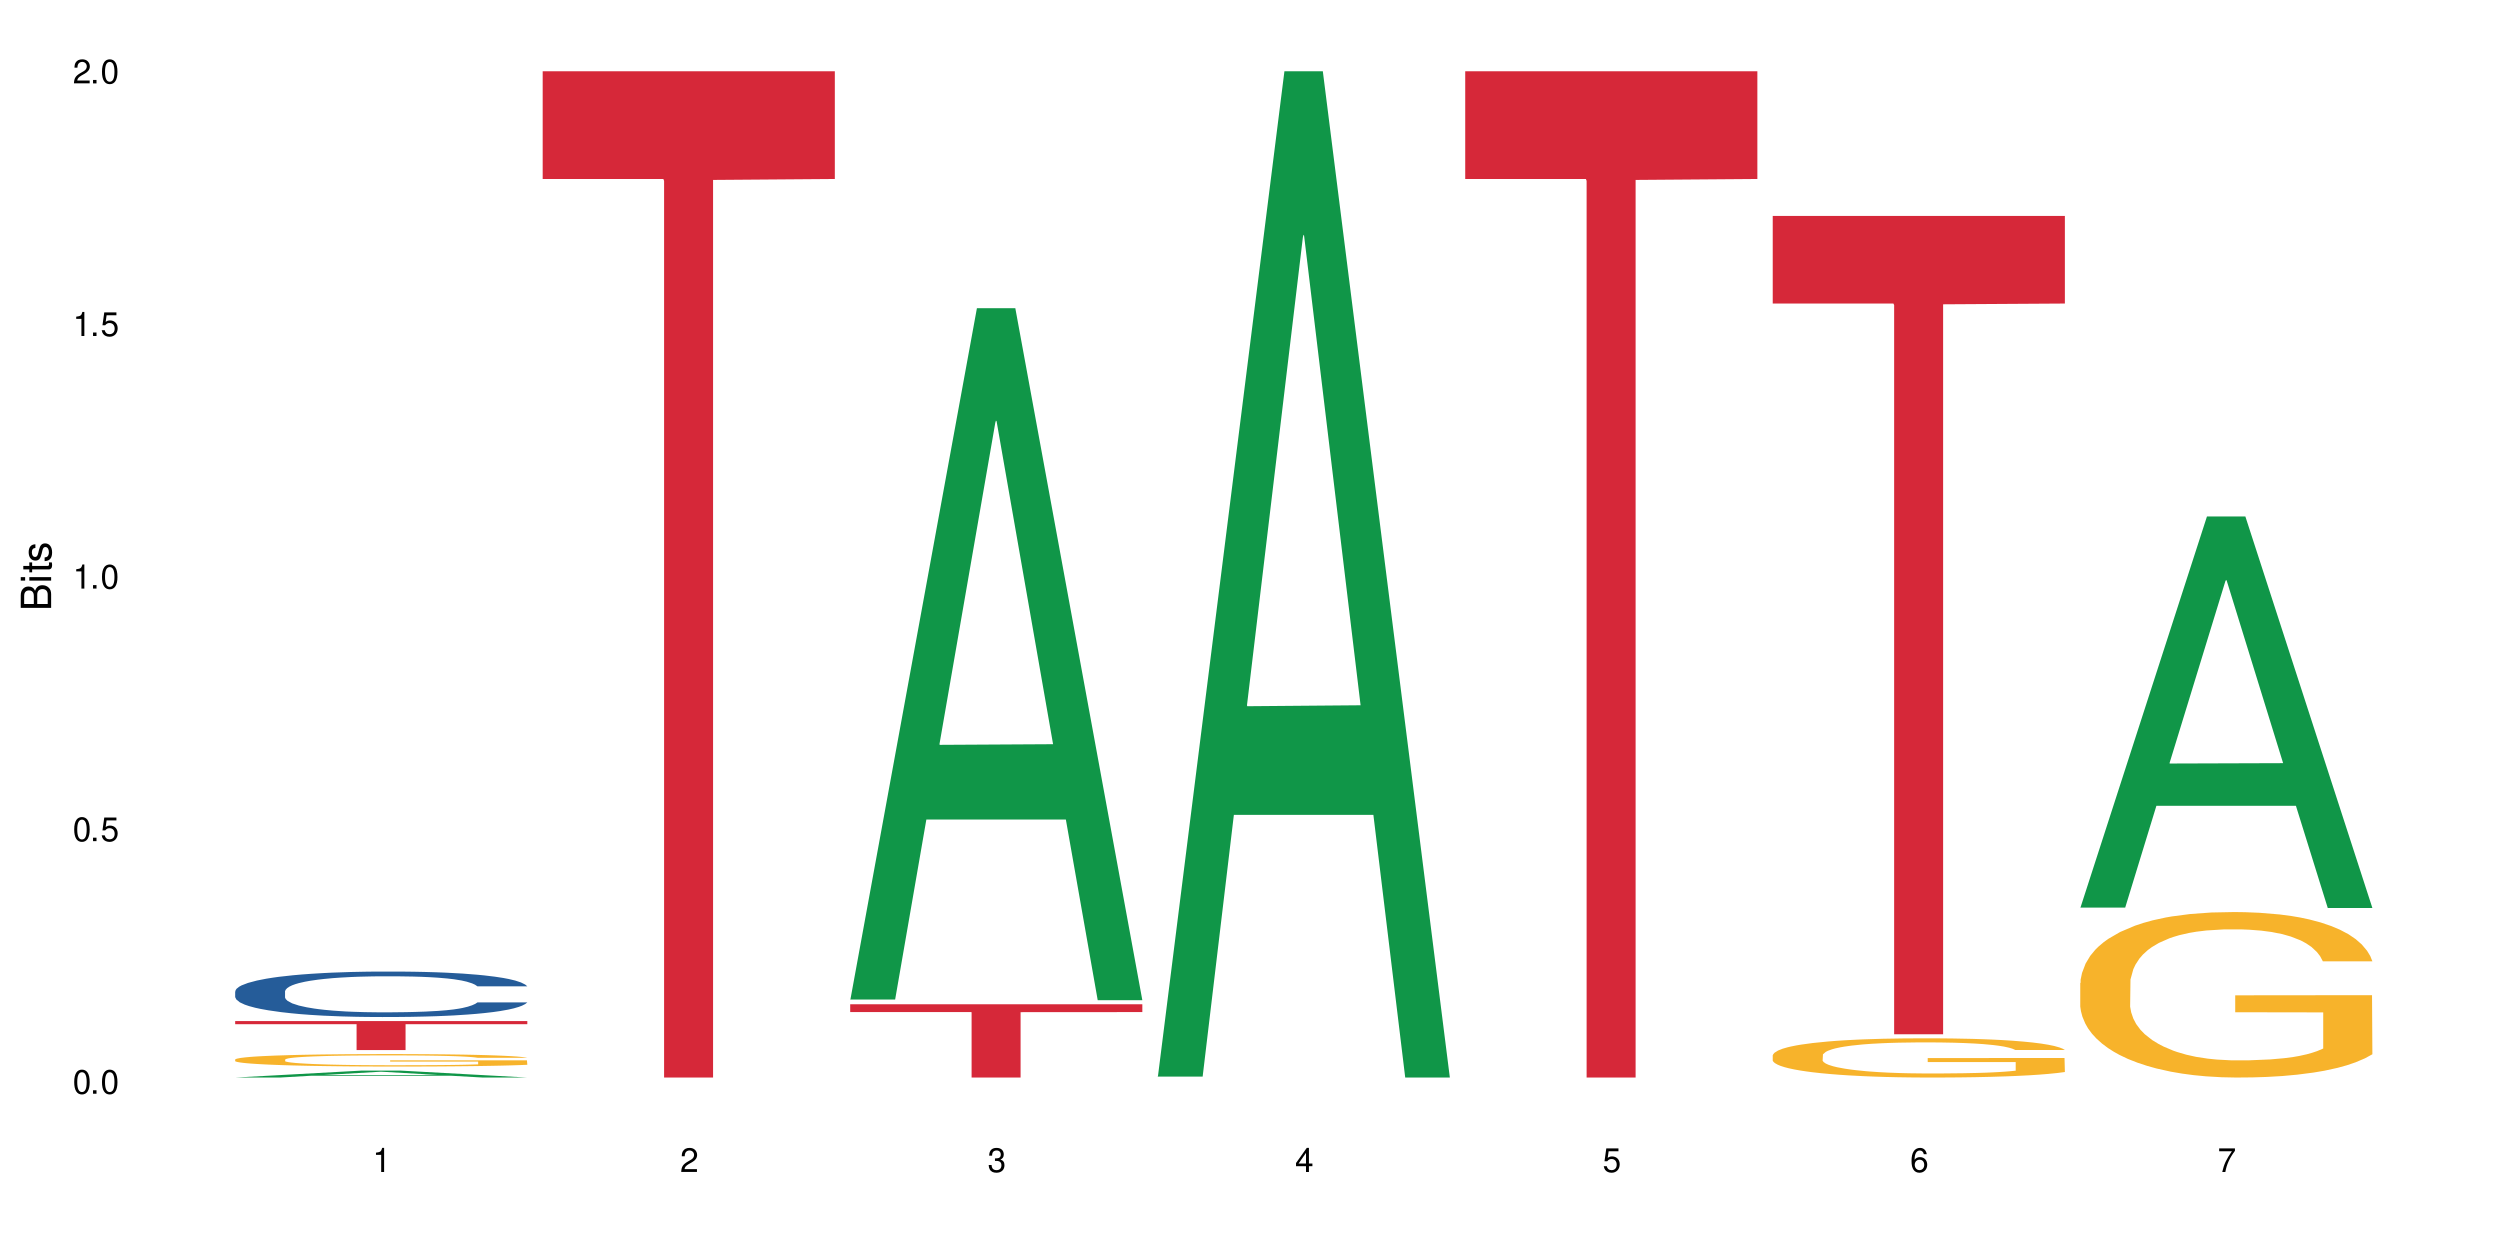
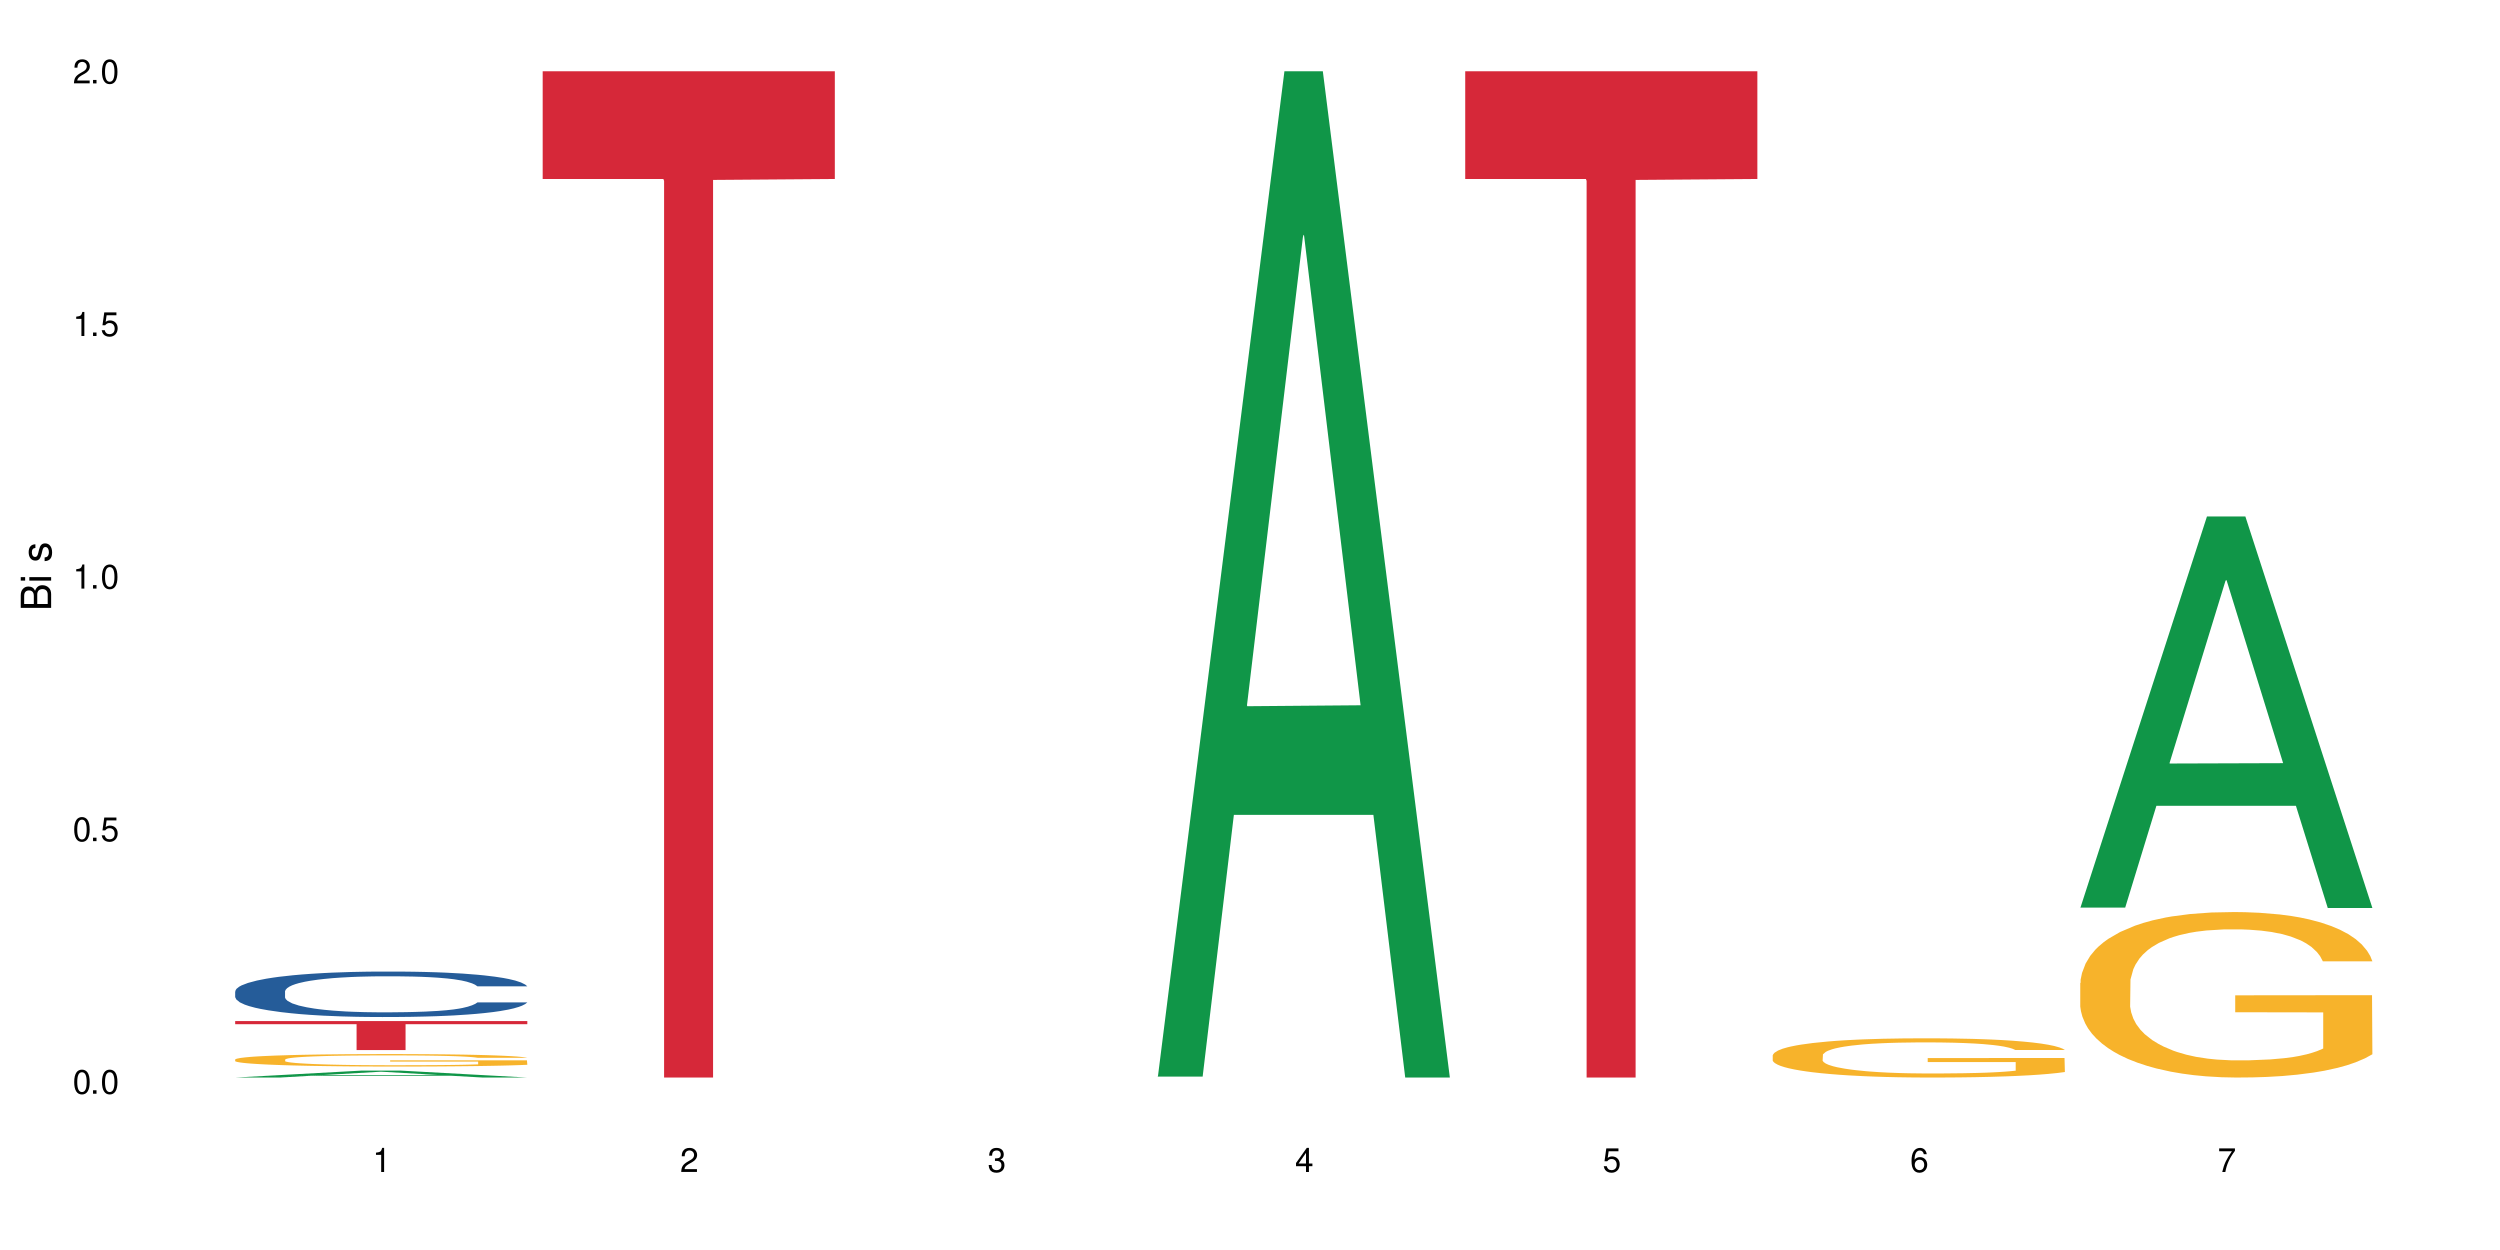
<svg xmlns="http://www.w3.org/2000/svg" xmlns:xlink="http://www.w3.org/1999/xlink" width="720" height="360" viewBox="0 0 720 360">
  <defs>
    <g>
      <g id="glyph-0-0">
</g>
      <g id="glyph-0-1">
        <path d="M 2.641 -6.938 C 2 -6.938 1.422 -6.656 1.078 -6.172 C 0.641 -5.562 0.406 -4.641 0.406 -3.359 C 0.406 -1.016 1.188 0.219 2.641 0.219 C 4.078 0.219 4.859 -1.016 4.859 -3.297 C 4.859 -4.641 4.656 -5.547 4.203 -6.172 C 3.844 -6.656 3.281 -6.938 2.641 -6.938 Z M 2.641 -6.188 C 3.547 -6.188 4 -5.25 4 -3.375 C 4 -1.406 3.562 -0.484 2.625 -0.484 C 1.734 -0.484 1.281 -1.438 1.281 -3.344 C 1.281 -5.25 1.734 -6.188 2.641 -6.188 Z M 2.641 -6.188 " />
      </g>
      <g id="glyph-0-2">
        <path d="M 1.828 -1 L 0.828 -1 L 0.828 0 L 1.828 0 Z M 1.828 -1 " />
      </g>
      <g id="glyph-0-3">
        <path d="M 4.562 -6.797 L 1.062 -6.797 L 0.547 -3.094 L 1.328 -3.094 C 1.719 -3.562 2.047 -3.734 2.578 -3.734 C 3.484 -3.734 4.062 -3.109 4.062 -2.094 C 4.062 -1.125 3.484 -0.531 2.578 -0.531 C 1.828 -0.531 1.375 -0.906 1.188 -1.672 L 0.328 -1.672 C 0.453 -1.109 0.547 -0.844 0.75 -0.594 C 1.125 -0.078 1.828 0.219 2.594 0.219 C 3.969 0.219 4.922 -0.781 4.922 -2.219 C 4.922 -3.562 4.031 -4.484 2.719 -4.484 C 2.25 -4.484 1.859 -4.359 1.469 -4.062 L 1.734 -5.969 L 4.562 -5.969 Z M 4.562 -6.797 " />
      </g>
      <g id="glyph-0-4">
        <path d="M 2.484 -4.938 L 2.484 0 L 3.328 0 L 3.328 -6.938 L 2.766 -6.938 C 2.469 -5.875 2.281 -5.734 0.984 -5.562 L 0.984 -4.938 Z M 2.484 -4.938 " />
      </g>
      <g id="glyph-0-5">
        <path d="M 4.859 -0.828 L 1.281 -0.828 C 1.359 -1.406 1.672 -1.781 2.5 -2.281 L 3.469 -2.828 C 4.406 -3.344 4.906 -4.062 4.906 -4.906 C 4.906 -5.484 4.672 -6.031 4.266 -6.406 C 3.859 -6.766 3.375 -6.938 2.719 -6.938 C 1.859 -6.938 1.219 -6.625 0.844 -6.031 C 0.609 -5.672 0.5 -5.234 0.484 -4.531 L 1.328 -4.531 C 1.359 -5.016 1.406 -5.281 1.531 -5.516 C 1.75 -5.938 2.188 -6.203 2.703 -6.203 C 3.469 -6.203 4.031 -5.641 4.031 -4.891 C 4.031 -4.344 3.719 -3.859 3.125 -3.516 L 2.234 -3 C 0.812 -2.172 0.406 -1.531 0.328 -0.016 L 4.859 -0.016 Z M 4.859 -0.828 " />
      </g>
      <g id="glyph-0-6">
        <path d="M 2.125 -3.188 L 2.578 -3.188 C 3.5 -3.188 3.984 -2.766 3.984 -1.922 C 3.984 -1.062 3.469 -0.531 2.594 -0.531 C 1.656 -0.531 1.203 -1 1.156 -2.016 L 0.312 -2.016 C 0.344 -1.453 0.438 -1.094 0.609 -0.781 C 0.953 -0.109 1.625 0.219 2.547 0.219 C 3.953 0.219 4.859 -0.625 4.859 -1.938 C 4.859 -2.828 4.516 -3.297 3.703 -3.594 C 4.344 -3.844 4.656 -4.328 4.656 -5.031 C 4.656 -6.219 3.875 -6.938 2.578 -6.938 C 1.203 -6.938 0.484 -6.172 0.453 -4.703 L 1.297 -4.703 C 1.312 -5.125 1.344 -5.359 1.453 -5.578 C 1.641 -5.969 2.062 -6.203 2.594 -6.203 C 3.344 -6.203 3.797 -5.75 3.797 -5 C 3.797 -4.516 3.609 -4.219 3.25 -4.047 C 3.016 -3.953 2.703 -3.922 2.125 -3.906 Z M 2.125 -3.188 " />
      </g>
      <g id="glyph-0-7">
        <path d="M 3.141 -1.672 L 3.141 0 L 3.984 0 L 3.984 -1.672 L 4.984 -1.672 L 4.984 -2.438 L 3.984 -2.438 L 3.984 -6.938 L 3.359 -6.938 L 0.266 -2.578 L 0.266 -1.672 Z M 3.141 -2.438 L 1 -2.438 L 3.141 -5.5 Z M 3.141 -2.438 " />
      </g>
      <g id="glyph-0-8">
        <path d="M 4.781 -5.125 C 4.609 -6.266 3.891 -6.938 2.844 -6.938 C 2.094 -6.938 1.422 -6.578 1.031 -5.953 C 0.594 -5.266 0.406 -4.422 0.406 -3.172 C 0.406 -2 0.578 -1.25 0.984 -0.641 C 1.359 -0.078 1.953 0.219 2.703 0.219 C 3.984 0.219 4.922 -0.75 4.922 -2.094 C 4.922 -3.375 4.062 -4.281 2.844 -4.281 C 2.172 -4.281 1.641 -4.031 1.281 -3.516 C 1.281 -5.234 1.828 -6.188 2.797 -6.188 C 3.391 -6.188 3.797 -5.797 3.938 -5.125 Z M 2.734 -3.531 C 3.547 -3.531 4.062 -2.953 4.062 -2.031 C 4.062 -1.156 3.484 -0.531 2.703 -0.531 C 1.922 -0.531 1.328 -1.188 1.328 -2.078 C 1.328 -2.938 1.906 -3.531 2.734 -3.531 Z M 2.734 -3.531 " />
      </g>
      <g id="glyph-0-9">
        <path d="M 4.984 -6.797 L 0.438 -6.797 L 0.438 -5.969 L 4.109 -5.969 C 2.5 -3.656 1.828 -2.234 1.328 0 L 2.219 0 C 2.594 -2.172 3.453 -4.047 4.984 -6.094 Z M 4.984 -6.797 " />
      </g>
      <g id="glyph-1-0">
</g>
      <g id="glyph-1-1">
        <path d="M 0 -0.953 L 0 -4.891 C 0 -5.719 -0.234 -6.344 -0.734 -6.797 C -1.188 -7.234 -1.812 -7.469 -2.5 -7.469 C -3.547 -7.469 -4.188 -7 -4.625 -5.875 C -4.984 -6.688 -5.625 -7.094 -6.531 -7.094 C -7.172 -7.094 -7.734 -6.859 -8.141 -6.391 C -8.562 -5.922 -8.75 -5.344 -8.75 -4.5 L -8.75 -0.953 Z M -4.984 -2.062 L -7.766 -2.062 L -7.766 -4.219 C -7.766 -4.844 -7.688 -5.203 -7.453 -5.5 C -7.219 -5.812 -6.859 -5.969 -6.375 -5.969 C -5.891 -5.969 -5.531 -5.812 -5.297 -5.5 C -5.062 -5.203 -4.984 -4.844 -4.984 -4.219 Z M -0.984 -2.062 L -4 -2.062 L -4 -4.781 C -4 -5.766 -3.438 -6.359 -2.484 -6.359 C -1.547 -6.359 -0.984 -5.766 -0.984 -4.781 Z M -0.984 -2.062 " />
      </g>
      <g id="glyph-1-2">
        <path d="M -6.281 -1.797 L -6.281 -0.797 L 0 -0.797 L 0 -1.797 Z M -8.75 -1.797 L -8.75 -0.797 L -7.484 -0.797 L -7.484 -1.797 Z M -8.75 -1.797 " />
      </g>
      <g id="glyph-1-3">
-         <path d="M -6.281 -3.047 L -6.281 -2.016 L -8.016 -2.016 L -8.016 -1.016 L -6.281 -1.016 L -6.281 -0.172 L -5.469 -0.172 L -5.469 -1.016 L -0.719 -1.016 C -0.078 -1.016 0.281 -1.453 0.281 -2.234 C 0.281 -2.5 0.25 -2.719 0.188 -3.047 L -0.641 -3.047 C -0.609 -2.906 -0.594 -2.766 -0.594 -2.562 C -0.594 -2.141 -0.719 -2.016 -1.156 -2.016 L -5.469 -2.016 L -5.469 -3.047 Z M -6.281 -3.047 " />
-       </g>
+         </g>
      <g id="glyph-1-4">
        <path d="M -4.531 -5.25 C -5.766 -5.25 -6.469 -4.422 -6.469 -2.969 C -6.469 -1.516 -5.719 -0.562 -4.547 -0.562 C -3.562 -0.562 -3.094 -1.062 -2.734 -2.562 L -2.516 -3.484 C -2.344 -4.188 -2.094 -4.469 -1.641 -4.469 C -1.047 -4.469 -0.641 -3.875 -0.641 -3 C -0.641 -2.453 -0.797 -2 -1.062 -1.75 C -1.25 -1.594 -1.422 -1.531 -1.875 -1.469 L -1.875 -0.406 C -0.422 -0.453 0.281 -1.266 0.281 -2.922 C 0.281 -4.5 -0.5 -5.516 -1.719 -5.516 C -2.656 -5.516 -3.172 -4.984 -3.469 -3.734 L -3.703 -2.766 C -3.891 -1.953 -4.156 -1.609 -4.594 -1.609 C -5.188 -1.609 -5.547 -2.125 -5.547 -2.938 C -5.547 -3.75 -5.203 -4.172 -4.531 -4.203 Z M -4.531 -5.25 " />
      </g>
    </g>
  </defs>
-   <rect x="-72" y="-36" width="864" height="432" fill="rgb(100%, 100%, 100%)" fill-opacity="1" />
-   <path fill-rule="nonzero" fill="rgb(6.275%, 58.824%, 28.235%)" fill-opacity="1" d="M 67.73 310.332 L 67.82 310.328 L 104.227 308.328 L 115.281 308.328 L 151.867 310.332 L 139.012 310.332 L 129.844 309.809 L 89.664 309.809 L 80.676 310.332 L 67.73 310.332 L 93.527 309.594 L 126.156 309.59 L 109.887 308.656 L 109.707 308.652 L 109.527 308.66 L 93.438 309.59 L 93.527 309.594 Z M 67.73 310.332 " />
+   <path fill-rule="nonzero" fill="rgb(6.275%, 58.824%, 28.235%)" fill-opacity="1" d="M 67.73 310.332 L 67.82 310.328 L 104.227 308.328 L 115.281 308.328 L 151.867 310.332 L 139.012 310.332 L 129.844 309.809 L 89.664 309.809 L 80.676 310.332 L 67.73 310.332 L 93.527 309.594 L 126.156 309.59 L 109.887 308.656 L 109.707 308.652 L 109.527 308.66 L 93.438 309.59 Z M 67.73 310.332 " />
  <path fill-rule="nonzero" fill="rgb(14.51%, 36.078%, 60%)" fill-opacity="1" d="M 67.73 285.512 L 67.832 285.5 L 67.832 285.211 L 68.141 284.758 L 68.859 284.184 L 69.578 283.789 L 71.426 283.082 L 73.988 282.398 L 76.656 281.871 L 78.605 281.562 L 80.352 281.32 L 84.352 280.879 L 86.918 280.652 L 89.688 280.449 L 93.074 280.246 L 95.535 280.125 L 101.078 279.934 L 105.18 279.852 L 108.363 279.812 L 115.238 279.812 L 119.34 279.863 L 122.316 279.922 L 125.598 280.016 L 128.371 280.125 L 133.191 280.387 L 137.5 280.723 L 139.449 280.914 L 142.527 281.285 L 144.891 281.645 L 146.531 281.957 L 148.379 282.398 L 150.02 282.938 L 151.25 283.547 L 151.867 284.062 L 137.5 284.062 L 136.785 283.582 L 135.961 283.211 L 134.422 282.723 L 132.883 282.375 L 130.73 282.027 L 128.781 281.801 L 126.113 281.574 L 123.754 281.43 L 121.289 281.32 L 118.93 281.25 L 114.414 281.18 L 109.184 281.18 L 107.234 281.203 L 103.23 281.297 L 101.078 281.383 L 98 281.551 L 95.844 281.703 L 93.281 281.945 L 91.535 282.148 L 89.379 282.457 L 87.84 282.734 L 86.098 283.129 L 85.07 283.43 L 84.148 283.762 L 83.328 284.16 L 82.711 284.578 L 82.301 285.02 L 82.094 285.449 L 82.094 287.305 L 82.301 287.738 L 82.812 288.238 L 84.148 288.969 L 86.098 289.605 L 88.355 290.105 L 90.508 290.465 L 91.742 290.633 L 93.383 290.824 L 95.945 291.062 L 99.641 291.305 L 101.797 291.398 L 105.078 291.496 L 108.465 291.543 L 112.98 291.543 L 116.98 291.496 L 119.648 291.434 L 122.418 291.34 L 126.215 291.137 L 128.574 290.945 L 130.629 290.719 L 132.168 290.488 L 133.191 290.297 L 134.73 289.926 L 135.961 289.52 L 136.887 289.102 L 137.5 288.695 L 151.867 288.695 L 151.25 289.172 L 150.328 289.641 L 149.402 289.988 L 147.969 290.406 L 146.324 290.777 L 143.965 291.195 L 142.016 291.473 L 139.449 291.77 L 137.09 291.996 L 134.527 292.199 L 130.73 292.441 L 128.266 292.559 L 125.598 292.668 L 122.418 292.762 L 118.418 292.848 L 114.109 292.895 L 110.105 292.906 L 105.797 292.883 L 102.617 292.836 L 98.41 292.727 L 93.176 292.512 L 89.379 292.285 L 86.406 292.059 L 83.84 291.816 L 80.969 291.496 L 77.273 290.969 L 75.016 290.562 L 73.477 290.227 L 71.734 289.758 L 70.5 289.34 L 69.066 288.672 L 68.039 287.82 L 67.73 287.164 Z M 67.73 285.512 " />
  <path fill-rule="nonzero" fill="rgb(96.863%, 70.196%, 16.863%)" fill-opacity="1" d="M 67.73 305.113 L 67.832 305.109 L 67.832 305.043 L 68.242 304.895 L 69.27 304.691 L 70.605 304.527 L 72.039 304.395 L 72.965 304.324 L 74.504 304.227 L 75.836 304.156 L 79.223 304.008 L 83.531 303.871 L 85.891 303.812 L 88.559 303.758 L 92.355 303.695 L 94.102 303.672 L 99.438 303.617 L 105.488 303.586 L 112.16 303.574 L 115.238 303.578 L 119.441 303.594 L 125.188 303.629 L 128.473 303.66 L 131.039 303.695 L 133.707 303.734 L 136.988 303.801 L 140.066 303.879 L 142.527 303.961 L 144.992 304.059 L 147.043 304.164 L 148.789 304.277 L 150.328 304.414 L 151.25 304.531 L 151.867 304.645 L 137.605 304.645 L 136.785 304.531 L 135.859 304.441 L 134.32 304.332 L 132.781 304.254 L 131.242 304.191 L 128.371 304.105 L 125.906 304.055 L 122.828 304.008 L 119.855 303.98 L 116.469 303.961 L 114.414 303.953 L 108.977 303.953 L 104.055 303.977 L 101.18 304 L 99.129 304.027 L 96.254 304.078 L 94.512 304.117 L 93.484 304.145 L 90.406 304.246 L 88.355 304.336 L 87.227 304.398 L 85.789 304.496 L 84.762 304.586 L 83.633 304.715 L 83.02 304.816 L 82.199 305.039 L 82.094 305.629 L 82.402 305.75 L 83.02 305.887 L 83.84 306.004 L 85.07 306.129 L 86.301 306.223 L 88.457 306.352 L 90.305 306.438 L 91.742 306.492 L 94.512 306.582 L 95.641 306.609 L 98.309 306.668 L 101.078 306.715 L 104.465 306.754 L 107.027 306.773 L 111.133 306.789 L 116.363 306.789 L 122.52 306.77 L 126.422 306.746 L 129.09 306.719 L 130.832 306.695 L 132.988 306.66 L 134.527 306.625 L 135.961 306.59 L 137.707 306.535 L 137.707 305.75 L 112.363 305.75 L 112.363 305.383 L 151.762 305.379 L 151.867 306.66 L 149.711 306.746 L 147.043 306.832 L 144.48 306.898 L 141.812 306.953 L 138.016 307.016 L 134.938 307.055 L 130.215 307.102 L 125.906 307.133 L 121.395 307.152 L 117.391 307.16 L 112.672 307.164 L 108.465 307.156 L 103.949 307.137 L 100.359 307.113 L 97.074 307.078 L 93.793 307.035 L 89.688 306.969 L 87.02 306.91 L 84.25 306.844 L 81.48 306.762 L 79.016 306.672 L 77.375 306.605 L 75.734 306.523 L 73.988 306.426 L 72.348 306.316 L 71.117 306.215 L 69.988 306.098 L 69.168 305.992 L 68.348 305.844 L 67.938 305.727 L 67.73 305.625 Z M 67.73 305.113 " />
  <path fill-rule="nonzero" fill="rgb(83.922%, 15.686%, 22.353%)" fill-opacity="1" d="M 67.73 294.07 L 151.867 294.07 L 151.867 294.965 L 116.801 294.973 L 116.801 302.41 L 102.695 302.41 L 102.695 294.98 L 102.488 294.965 L 67.73 294.965 Z M 67.73 294.07 " />
  <path fill-rule="nonzero" fill="rgb(83.922%, 15.686%, 22.353%)" fill-opacity="1" d="M 156.293 20.527 L 240.43 20.527 L 240.43 51.547 L 205.363 51.82 L 205.363 310.332 L 191.258 310.332 L 191.258 52.094 L 191.051 51.547 L 156.293 51.547 Z M 156.293 20.527 " />
-   <path fill-rule="nonzero" fill="rgb(6.275%, 58.824%, 28.235%)" fill-opacity="1" d="M 244.859 287.871 L 244.949 287.684 L 281.352 88.758 L 292.41 88.758 L 328.992 288.059 L 316.141 288.059 L 306.969 236.035 L 266.789 236.035 L 257.801 287.871 L 244.859 287.871 L 270.656 214.516 L 303.285 214.328 L 287.016 121.32 L 286.836 121.133 L 286.656 121.695 L 270.566 214.328 L 270.656 214.516 Z M 244.859 287.871 " />
-   <path fill-rule="nonzero" fill="rgb(83.922%, 15.686%, 22.353%)" fill-opacity="1" d="M 244.859 289.223 L 328.992 289.223 L 328.992 291.48 L 293.93 291.504 L 293.93 310.332 L 279.82 310.332 L 279.82 291.523 L 279.617 291.48 L 244.859 291.48 Z M 244.859 289.223 " />
  <path fill-rule="nonzero" fill="rgb(6.275%, 58.824%, 28.235%)" fill-opacity="1" d="M 333.422 310.059 L 333.512 309.789 L 369.914 20.527 L 380.973 20.527 L 417.555 310.332 L 404.703 310.332 L 395.535 234.684 L 355.355 234.684 L 346.363 310.059 L 333.422 310.059 L 359.219 203.391 L 391.848 203.117 L 375.578 67.875 L 375.398 67.602 L 375.219 68.418 L 359.129 203.117 L 359.219 203.391 Z M 333.422 310.059 " />
  <path fill-rule="nonzero" fill="rgb(83.922%, 15.686%, 22.353%)" fill-opacity="1" d="M 421.984 20.527 L 506.121 20.527 L 506.121 51.547 L 471.055 51.82 L 471.055 310.332 L 456.945 310.332 L 456.945 52.094 L 456.742 51.547 L 421.984 51.547 Z M 421.984 20.527 " />
  <path fill-rule="nonzero" fill="rgb(96.863%, 70.196%, 16.863%)" fill-opacity="1" d="M 510.547 303.871 L 510.652 303.859 L 510.652 303.656 L 511.062 303.191 L 512.086 302.551 L 513.422 302.023 L 514.855 301.613 L 515.781 301.395 L 517.32 301.086 L 518.652 300.859 L 522.039 300.395 L 526.348 299.961 L 528.707 299.773 L 531.375 299.598 L 535.172 299.402 L 536.918 299.332 L 542.254 299.164 L 548.305 299.062 L 554.977 299.031 L 558.055 299.043 L 562.262 299.082 L 568.008 299.195 L 571.289 299.301 L 573.855 299.402 L 576.523 299.535 L 579.805 299.742 L 582.883 299.992 L 585.348 300.238 L 587.809 300.547 L 589.859 300.879 L 591.605 301.238 L 593.145 301.672 L 594.066 302.035 L 594.684 302.395 L 580.422 302.395 L 579.602 302.035 L 578.676 301.754 L 577.137 301.414 L 575.598 301.168 L 574.059 300.973 L 571.188 300.703 L 568.723 300.539 L 565.645 300.395 L 562.672 300.301 L 559.285 300.238 L 557.234 300.219 L 551.793 300.219 L 546.871 300.289 L 543.996 300.371 L 541.945 300.457 L 539.07 300.609 L 537.328 300.734 L 536.301 300.816 L 533.223 301.137 L 531.172 301.426 L 530.043 301.621 L 528.605 301.93 L 527.582 302.211 L 526.453 302.621 L 525.836 302.934 L 525.016 303.633 L 524.914 305.492 L 525.219 305.883 L 525.836 306.309 L 526.656 306.68 L 527.887 307.07 L 529.121 307.371 L 531.273 307.773 L 533.121 308.043 L 534.559 308.215 L 537.328 308.496 L 538.457 308.59 L 541.125 308.773 L 543.895 308.918 L 547.281 309.043 L 549.844 309.105 L 553.949 309.156 L 559.184 309.156 L 565.34 309.094 L 569.238 309.012 L 571.906 308.93 L 573.648 308.855 L 575.805 308.742 L 577.344 308.641 L 578.781 308.527 L 580.523 308.352 L 580.523 305.883 L 555.18 305.875 L 555.18 304.719 L 594.582 304.707 L 594.684 308.742 L 592.527 309.023 L 589.859 309.289 L 587.297 309.496 L 584.629 309.672 L 580.832 309.867 L 577.754 309.992 L 573.035 310.137 L 568.723 310.23 L 564.211 310.293 L 560.207 310.32 L 555.488 310.332 L 551.281 310.312 L 546.766 310.25 L 543.176 310.168 L 539.895 310.062 L 536.609 309.93 L 532.504 309.715 L 529.836 309.539 L 527.066 309.32 L 524.297 309.062 L 521.836 308.785 L 520.191 308.566 L 518.551 308.32 L 516.809 308.012 L 515.164 307.66 L 513.934 307.34 L 512.805 306.977 L 511.984 306.637 L 511.164 306.172 L 510.754 305.801 L 510.547 305.48 Z M 510.547 303.871 " />
-   <path fill-rule="nonzero" fill="rgb(83.922%, 15.686%, 22.353%)" fill-opacity="1" d="M 510.547 62.191 L 594.684 62.191 L 594.684 87.418 L 559.617 87.641 L 559.617 297.867 L 545.512 297.867 L 545.512 87.863 L 545.305 87.418 L 510.547 87.418 Z M 510.547 62.191 " />
  <path fill-rule="nonzero" fill="rgb(6.275%, 58.824%, 28.235%)" fill-opacity="1" d="M 599.113 261.398 L 599.203 261.293 L 635.605 148.742 L 646.664 148.742 L 683.246 261.504 L 670.395 261.504 L 661.223 232.07 L 621.043 232.07 L 612.055 261.398 L 599.113 261.398 L 624.91 219.895 L 657.539 219.789 L 641.27 167.164 L 641.09 167.059 L 640.91 167.375 L 624.82 219.789 L 624.91 219.895 Z M 599.113 261.398 " />
  <path fill-rule="nonzero" fill="rgb(96.863%, 70.196%, 16.863%)" fill-opacity="1" d="M 599.113 283.086 L 599.215 283.039 L 599.215 282.172 L 599.625 280.211 L 600.652 277.512 L 601.984 275.293 L 603.422 273.551 L 604.344 272.637 L 605.883 271.332 L 607.219 270.375 L 610.602 268.414 L 614.914 266.586 L 617.273 265.805 L 619.941 265.062 L 623.738 264.238 L 625.48 263.934 L 630.816 263.234 L 636.871 262.801 L 643.539 262.668 L 646.617 262.715 L 650.824 262.887 L 656.57 263.367 L 659.852 263.801 L 662.418 264.238 L 665.086 264.801 L 668.367 265.672 L 671.445 266.719 L 673.91 267.762 L 676.371 269.066 L 678.426 270.461 L 680.168 271.984 L 681.707 273.812 L 682.633 275.336 L 683.246 276.859 L 668.984 276.859 L 668.164 275.336 L 667.242 274.16 L 665.703 272.723 L 664.164 271.68 L 662.625 270.852 L 659.75 269.723 L 657.289 269.023 L 654.211 268.414 L 651.234 268.023 L 647.848 267.762 L 645.797 267.676 L 640.359 267.676 L 635.434 267.98 L 632.559 268.328 L 630.508 268.676 L 627.637 269.328 L 625.891 269.852 L 624.863 270.199 L 621.785 271.551 L 619.734 272.77 L 618.605 273.594 L 617.168 274.902 L 616.145 276.078 L 615.016 277.816 L 614.398 279.125 L 613.578 282.082 L 613.477 289.918 L 613.785 291.57 L 614.398 293.355 L 615.219 294.922 L 616.453 296.578 L 617.684 297.84 L 619.836 299.539 L 621.684 300.668 L 623.121 301.41 L 625.891 302.586 L 627.02 302.977 L 629.688 303.758 L 632.457 304.371 L 635.844 304.891 L 638.41 305.152 L 642.512 305.371 L 647.746 305.371 L 653.902 305.109 L 657.801 304.762 L 660.469 304.414 L 662.211 304.109 L 664.367 303.629 L 665.906 303.195 L 667.344 302.715 L 669.086 301.977 L 669.086 291.57 L 643.742 291.527 L 643.742 286.652 L 683.145 286.609 L 683.246 303.629 L 681.094 304.805 L 678.426 305.938 L 675.859 306.809 L 673.191 307.547 L 669.395 308.375 L 666.316 308.895 L 661.598 309.504 L 657.289 309.898 L 652.773 310.16 L 648.773 310.289 L 644.051 310.332 L 639.844 310.246 L 635.332 309.984 L 631.738 309.637 L 628.457 309.199 L 625.172 308.637 L 621.07 307.723 L 618.402 306.98 L 615.629 306.066 L 612.859 304.98 L 610.398 303.805 L 608.758 302.891 L 607.113 301.844 L 605.371 300.539 L 603.73 299.059 L 602.496 297.711 L 601.367 296.188 L 600.547 294.75 L 599.727 292.789 L 599.316 291.223 L 599.113 289.875 Z M 599.113 283.086 " />
  <g fill="rgb(0%, 0%, 0%)" fill-opacity="1">
    <use xlink:href="#glyph-0-1" x="20.965" y="314.993" />
    <use xlink:href="#glyph-0-2" x="25.965" y="314.993" />
    <use xlink:href="#glyph-0-1" x="28.965" y="314.993" />
  </g>
  <g fill="rgb(0%, 0%, 0%)" fill-opacity="1">
    <use xlink:href="#glyph-0-1" x="20.965" y="242.251" />
    <use xlink:href="#glyph-0-2" x="25.965" y="242.251" />
    <use xlink:href="#glyph-0-3" x="28.965" y="242.251" />
  </g>
  <g fill="rgb(0%, 0%, 0%)" fill-opacity="1">
    <use xlink:href="#glyph-0-4" x="20.965" y="169.509" />
    <use xlink:href="#glyph-0-2" x="25.965" y="169.509" />
    <use xlink:href="#glyph-0-1" x="28.965" y="169.509" />
  </g>
  <g fill="rgb(0%, 0%, 0%)" fill-opacity="1">
    <use xlink:href="#glyph-0-4" x="20.965" y="96.767" />
    <use xlink:href="#glyph-0-2" x="25.965" y="96.767" />
    <use xlink:href="#glyph-0-3" x="28.965" y="96.767" />
  </g>
  <g fill="rgb(0%, 0%, 0%)" fill-opacity="1">
    <use xlink:href="#glyph-0-5" x="20.965" y="24.024" />
    <use xlink:href="#glyph-0-2" x="25.965" y="24.024" />
    <use xlink:href="#glyph-0-1" x="28.965" y="24.024" />
  </g>
  <g fill="rgb(0%, 0%, 0%)" fill-opacity="1">
    <use xlink:href="#glyph-0-4" x="107.297" y="337.532" />
  </g>
  <g fill="rgb(0%, 0%, 0%)" fill-opacity="1">
    <use xlink:href="#glyph-0-5" x="195.863" y="337.532" />
  </g>
  <g fill="rgb(0%, 0%, 0%)" fill-opacity="1">
    <use xlink:href="#glyph-0-6" x="284.426" y="337.532" />
  </g>
  <g fill="rgb(0%, 0%, 0%)" fill-opacity="1">
    <use xlink:href="#glyph-0-7" x="372.988" y="337.532" />
  </g>
  <g fill="rgb(0%, 0%, 0%)" fill-opacity="1">
    <use xlink:href="#glyph-0-3" x="461.551" y="337.532" />
  </g>
  <g fill="rgb(0%, 0%, 0%)" fill-opacity="1">
    <use xlink:href="#glyph-0-8" x="550.117" y="337.532" />
  </g>
  <g fill="rgb(0%, 0%, 0%)" fill-opacity="1">
    <use xlink:href="#glyph-0-9" x="638.68" y="337.532" />
  </g>
  <g fill="rgb(0%, 0%, 0%)" fill-opacity="1">
    <use xlink:href="#glyph-1-1" x="14.725" y="176.012" />
    <use xlink:href="#glyph-1-2" x="14.725" y="168.012" />
    <use xlink:href="#glyph-1-3" x="14.725" y="165.012" />
    <use xlink:href="#glyph-1-4" x="14.725" y="162.012" />
  </g>
</svg>